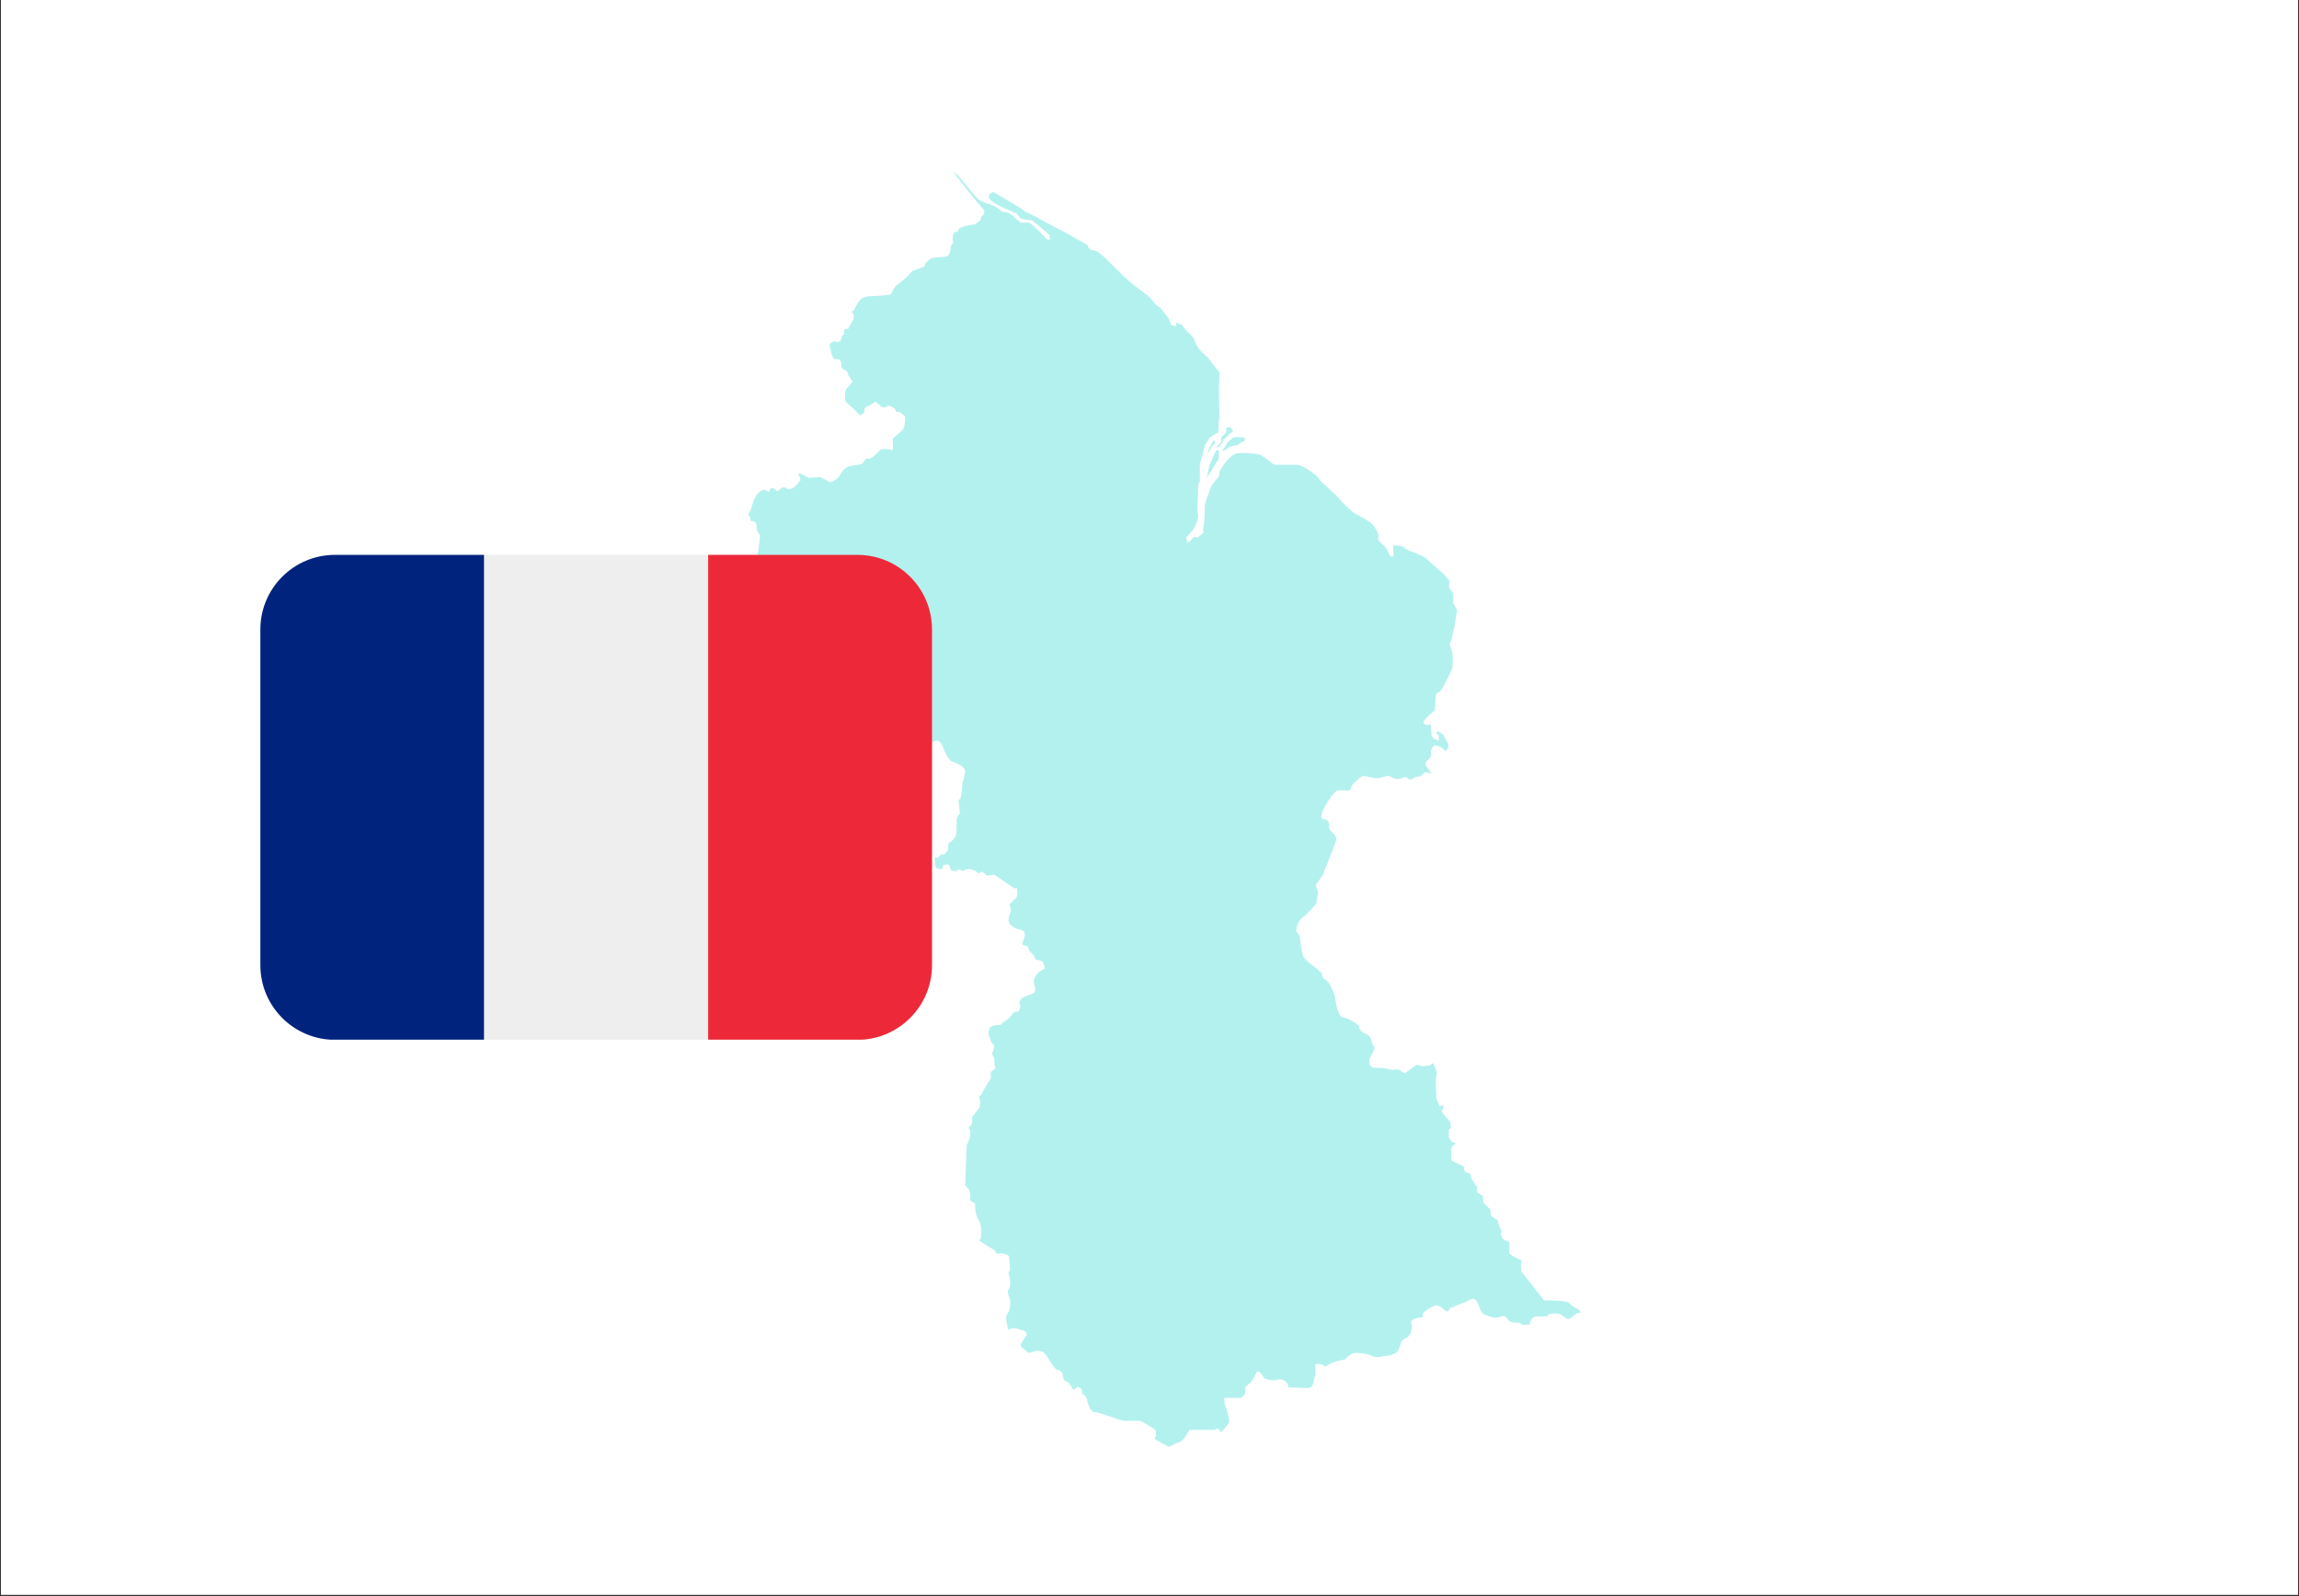
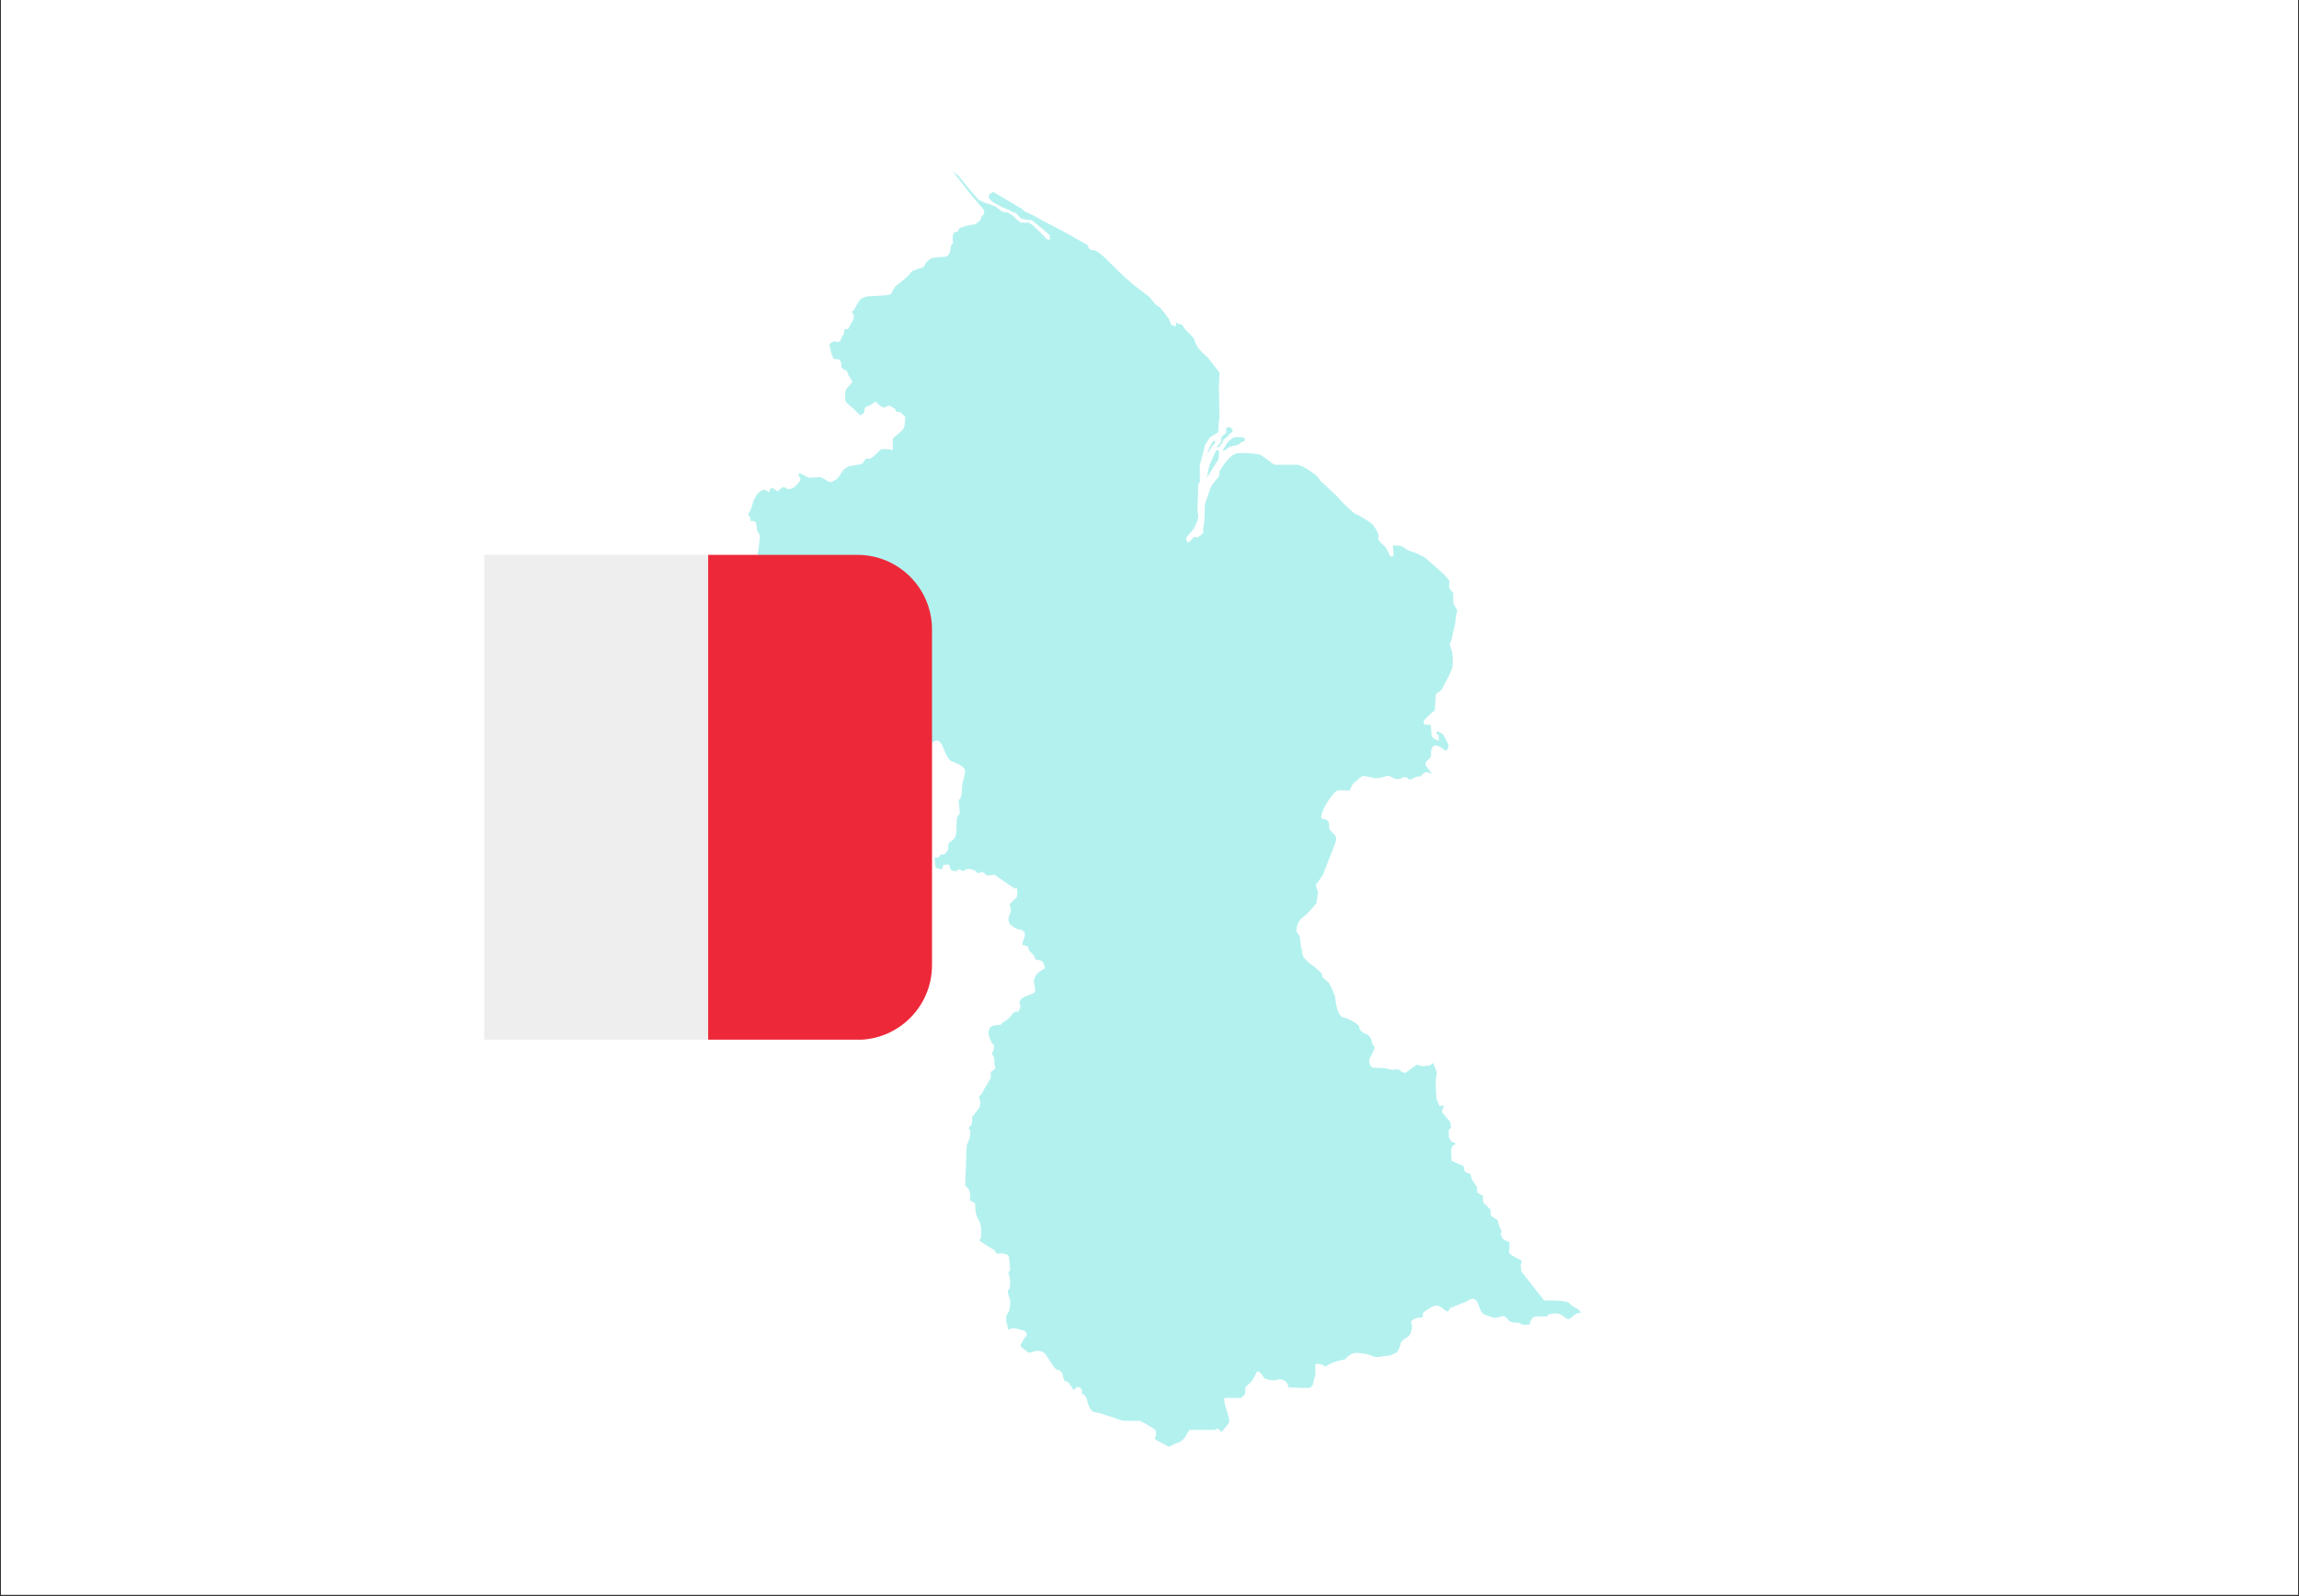
<svg xmlns="http://www.w3.org/2000/svg" width="1080" zoomAndPan="magnify" viewBox="0 0 810 562.5" height="750" preserveAspectRatio="xMidYMid meet" version="1.0">
  <rect x="0" y="0" width="810" height="562.5" fill="#333333" stroke="none" />
  <defs>
    <filter x="0%" y="0%" width="100%" height="100%" id="df4ab23542">
      <feColorMatrix values="0 0 0 0 1 0 0 0 0 1 0 0 0 0 1 0 0 0 1 0" color-interpolation-filters="sRGB" />
    </filter>
    <clipPath id="193d663bd2">
      <path d="M 0.359 0 L 809.641 0 L 809.641 562 L 0.359 562 Z M 0.359 0 " clip-rule="nonzero" />
    </clipPath>
    <mask id="b84d22ebb2">
      <g filter="url(#df4ab23542)">
        <rect x="-81" width="972" fill="#000000" y="-56.25" height="675" fill-opacity="0.3" />
      </g>
    </mask>
    <clipPath id="434c856721">
      <path d="M 0.617 0.32 L 305 0.32 L 305 449.922 L 0.617 449.922 Z M 0.617 0.32 " clip-rule="nonzero" />
    </clipPath>
    <clipPath id="3384ed3963">
      <rect x="0" width="306" y="0" height="451" />
    </clipPath>
    <clipPath id="e1d42d4ddb">
      <path d="M 249 195.547 L 328.461 195.547 L 328.461 366.395 L 249 366.395 Z M 249 195.547 " clip-rule="nonzero" />
    </clipPath>
    <clipPath id="449eae3956">
-       <path d="M 91.668 195.547 L 171 195.547 L 171 366.395 L 91.668 366.395 Z M 91.668 195.547 " clip-rule="nonzero" />
-     </clipPath>
+       </clipPath>
    <clipPath id="3fcc701fda">
      <path d="M 170 195.547 L 250 195.547 L 250 366.395 L 170 366.395 Z M 170 195.547 " clip-rule="nonzero" />
    </clipPath>
  </defs>
  <g clip-path="url(#193d663bd2)">
    <path fill="#ffffff" d="M 0.359 0 L 809.641 0 L 809.641 562 L 0.359 562 Z M 0.359 0 " fill-opacity="1" fill-rule="nonzero" />
    <path fill="#ffffff" d="M 0.359 0 L 809.641 0 L 809.641 562 L 0.359 562 Z M 0.359 0 " fill-opacity="1" fill-rule="nonzero" />
  </g>
  <g mask="url(#b84d22ebb2)">
    <g transform="matrix(1, 0, 0, 1, 252, 60)">
      <g clip-path="url(#3384ed3963)">
        <g clip-path="url(#434c856721)">
          <path fill="#00cfc8" d="M 162.359 448.656 C 162.359 448.656 164.414 448.18 165.328 446.711 C 166.246 445.207 167.09 443.922 167.09 443.922 L 175.824 443.922 L 177.219 443.445 L 178.32 444.73 C 178.32 444.73 181 441.758 181.109 441.098 C 181.219 440.438 180.266 437.023 179.824 435.812 C 179.348 434.602 179.312 432.656 179.312 432.656 L 185.145 432.656 C 185.145 432.656 186.469 431.887 186.688 431.008 C 186.906 430.125 186.688 428.914 186.688 428.914 C 186.688 428.914 187.566 428.145 188.449 427.375 C 189.328 426.602 190.539 424.07 190.539 424.07 C 190.539 424.07 190.871 422.418 192.301 424.07 C 193.734 425.723 192.633 425.723 195.273 426.273 C 197.918 426.824 198.355 425.941 198.906 426.051 C 199.457 426.16 201.219 426.273 201.879 428.363 C 202.539 430.457 201.879 428.914 201.879 428.914 C 201.879 428.914 208.703 429.246 209.254 429.133 C 209.805 429.023 210.688 428.363 210.797 427.043 C 210.906 425.723 211.457 424.949 211.457 424.512 C 211.457 424.07 211.457 421.867 211.457 421.867 C 211.457 421.867 210.906 420.656 212.336 420.656 C 213.77 420.656 215.09 421.648 215.09 421.648 C 215.09 421.648 216.082 420.656 218.172 419.996 C 220.266 419.336 221.805 419.117 221.805 419.117 C 221.805 419.117 223.676 416.805 225.66 416.805 C 227.641 416.805 230.062 417.137 231.492 417.906 C 232.926 418.676 235.676 417.906 235.676 417.906 L 237.879 417.684 C 237.879 417.684 238.871 417.137 239.75 416.805 C 240.629 416.473 241.18 414.711 241.512 413.5 C 241.84 412.289 242.723 411.961 243.934 411.191 C 245.145 410.418 245.254 408.988 245.473 407.777 C 245.695 406.566 244.262 405.797 246.137 404.914 C 248.008 404.035 248.887 404.586 249.328 403.926 C 249.77 403.262 248.336 403.375 250.32 401.941 C 252.301 400.512 253.953 399.52 255.492 400.512 C 257.035 401.504 257.254 402.164 257.914 402.164 C 258.574 402.164 258.465 401.391 259.016 401.062 C 259.566 400.73 258.465 400.512 259.566 400.73 C 260.668 400.953 258.906 400.914 261.105 400.109 C 263.309 399.301 265.07 398.531 265.07 398.531 C 265.07 398.531 267.602 396.109 268.812 399.629 C 270.023 403.152 270.465 403.043 271.344 403.375 C 272.227 403.703 274.207 404.586 275.309 404.363 C 276.41 404.145 276.961 403.926 277.398 403.812 C 277.84 403.703 278.609 404.035 279.492 405.246 C 280.371 406.457 283.125 406.125 283.125 406.125 C 283.125 406.125 284.227 406.895 284.668 406.895 C 285.105 406.895 286.977 406.785 286.977 406.785 C 286.977 406.785 287.199 403.926 289.512 403.926 C 291.82 403.926 293.363 403.926 293.363 403.926 C 293.363 403.926 292.484 403.262 295.016 402.934 C 297.547 402.602 298.426 403.594 299.199 404.145 C 299.969 404.695 300.188 405.137 301.07 404.695 C 301.949 404.254 303.383 402.492 304.48 402.715 C 305.582 402.934 304.043 401.391 304.043 401.391 C 304.043 401.391 301.84 400.512 300.961 399.301 C 300.078 398.09 292.043 398.309 292.043 398.309 L 284.004 388.07 L 283.785 385.758 L 284.227 384.328 C 284.227 384.328 279.711 382.125 279.711 381.574 C 279.711 381.027 279.824 380.035 279.824 380.035 L 279.824 377.723 C 279.824 377.723 277.621 377.062 277.289 376.293 C 276.961 375.52 276.52 374.531 276.961 374.309 C 277.398 374.09 276.188 372.109 276.188 372.109 L 275.641 370.016 L 273.328 368.477 L 273.105 366.273 L 270.574 363.742 L 270.465 361.43 L 268.484 360.328 L 268.375 358.348 L 266.5 355.484 L 266.062 353.723 L 264.078 352.953 L 263.641 350.973 L 259.457 349.102 L 259.234 345.137 C 259.234 345.137 259.785 343.484 260.227 343.484 C 260.668 343.484 260.887 342.934 260.887 342.934 L 259.457 342.383 C 259.457 342.383 258.465 341.062 258.465 340.734 C 258.465 340.402 258.465 338.199 258.465 338.199 L 259.234 337.539 L 259.016 335.449 L 255.934 331.816 C 255.934 331.816 256.484 330.273 256.703 329.836 C 256.922 329.395 255.164 329.836 255.164 329.836 L 254.062 327.082 L 253.953 323.891 C 253.953 323.891 253.84 322.566 253.84 322.238 C 253.84 321.906 253.953 320.367 253.953 320.367 L 254.062 318.934 L 254.281 318.055 L 252.961 314.641 L 251.641 315.523 L 248.996 315.742 L 247.234 315.191 L 243.051 318.164 C 243.051 318.164 241.512 317.723 241.293 317.176 C 241.07 316.625 238.539 317.062 238.539 317.062 L 235.566 316.402 L 231.602 316.293 C 231.602 316.293 229.512 314.973 230.832 312.551 C 232.152 310.129 232.594 309.027 231.934 308.477 C 231.273 307.926 231.273 306.605 231.273 306.605 C 231.273 306.605 230.723 304.844 229.293 304.402 C 227.859 303.965 226.871 302.754 226.871 301.871 C 226.871 300.992 223.016 299.008 222.246 298.789 C 221.477 298.57 220.375 298.789 219.492 296.586 C 218.613 294.387 218.395 291.191 218.395 291.191 C 218.395 291.191 216.742 286.68 215.75 285.91 C 214.762 285.137 213.988 284.477 213.988 284.477 L 213.66 283.047 C 213.66 283.047 212.008 281.285 210.355 280.184 C 208.703 279.082 207.164 277.211 207.164 277.211 C 207.164 277.211 206.172 273.027 206.172 272.258 C 206.172 271.488 206.062 270.387 205.844 269.836 C 205.621 269.285 204.742 268.293 204.742 268.293 C 204.742 268.293 204.633 265.102 206.832 263.449 C 209.035 261.801 211.789 258.387 211.789 258.387 C 211.789 258.387 212.559 254.422 212.336 254.094 C 212.117 253.762 211.566 251.891 211.566 251.891 L 214.098 248.367 L 218.395 237.25 C 218.395 237.25 219.055 235.816 218.613 234.828 C 218.172 233.836 216.301 232.734 216.301 231.746 C 216.301 230.754 216.41 228.992 214.871 228.773 C 213.328 228.551 213.219 228.332 213.879 226.242 C 214.539 224.148 217.844 218.977 219.164 218.645 C 220.484 218.312 222.574 218.645 223.238 218.645 C 223.898 218.645 223.898 216.773 225.219 215.781 C 226.539 214.793 227.531 213.469 228.41 213.469 C 229.293 213.469 231.383 214.129 232.484 214.242 C 233.586 214.352 235.348 213.91 236.559 213.469 C 237.77 213.031 238.648 214.57 240.301 214.57 C 241.953 214.57 242.391 213.582 243.383 213.91 C 244.375 214.242 244.152 215.344 246.023 214.242 C 247.898 213.141 248.008 214.094 248.668 213.398 C 249.328 212.699 250.32 212.039 250.32 212.039 L 252.52 212.699 L 250.539 210.059 C 250.539 210.059 249.77 209.066 250.648 208.297 C 251.531 207.527 252.41 206.754 252.191 205.652 C 251.969 204.555 252.742 202.793 253.512 202.68 C 254.281 202.57 256.152 203.453 256.922 204.332 C 257.695 205.215 258.355 203.195 258.355 202.68 C 258.355 202.168 256.375 198.719 256.375 198.719 L 254.5 197.727 L 253.953 198.277 L 254.941 199.27 L 254.941 201.031 L 253.402 200.48 L 252.41 199.488 L 252.191 196.188 L 251.969 195.414 L 250.43 195.414 C 250.43 195.414 248.996 195.305 249.77 193.984 C 250.539 192.664 253.512 190.352 253.512 190.352 L 253.84 185.398 L 254.062 184.406 C 254.062 184.406 255.164 183.855 255.602 183.418 C 256.043 182.977 259.234 177.031 259.676 175.27 C 260.117 173.508 259.676 169.984 259.676 169.984 L 258.797 167.234 C 258.797 167.234 258.797 166.461 259.125 166.133 C 259.457 165.801 259.676 164.152 259.676 164.152 L 260.668 159.855 L 260.996 157.105 L 261.438 155.012 C 261.438 155.012 261.105 154.574 260.668 153.801 C 260.227 153.031 260.008 152.371 260.008 152.371 L 260.008 149.066 C 260.008 149.066 258.684 147.418 258.574 146.977 C 258.465 146.535 258.684 144.664 258.684 144.664 L 256.703 142.352 L 249.988 136.406 L 247.016 134.977 L 243.934 133.875 L 241.84 132.445 C 241.84 132.445 238.648 131.895 238.758 132.445 C 238.871 132.996 238.98 135.969 238.98 135.969 L 237.879 136.188 C 237.879 136.188 236.559 133.324 236.008 132.664 C 235.457 132.004 233.219 130.684 233.621 129.363 C 234.023 128.043 232.266 125.73 231.715 124.957 C 231.164 124.188 226.98 121.656 225.77 121.215 C 224.559 120.777 219.383 115.492 219.055 114.941 C 218.723 114.391 213.477 109.73 213.477 109.73 L 211.824 107.637 C 211.824 107.637 207.09 103.785 204.887 103.785 C 202.688 103.785 196.961 103.785 196.961 103.785 C 196.961 103.785 193.219 101.031 192.449 100.484 C 191.68 99.934 186.578 99.457 184.191 99.711 C 180.852 100.078 177.695 106.098 177.695 106.098 L 177.477 107.969 C 177.477 107.969 175.055 110.5 174.504 111.934 C 173.953 113.363 172.523 117.766 172.523 117.766 L 172.301 123.93 L 171.863 126.684 L 171.973 127.785 L 171.203 128.445 L 169.992 129.438 L 168.668 129.215 L 167.348 130.648 L 166.355 131.309 L 165.879 129.547 L 168.414 126.574 L 169.293 124.922 L 169.953 123.383 C 169.953 123.383 170.176 122.172 170.176 121.73 C 170.176 121.289 169.844 119.969 169.844 119.527 C 169.844 119.086 170.062 115.453 170.062 115.453 L 170.176 110.609 L 170.723 109.949 L 170.723 104.004 L 172.598 96.738 L 174.355 94.098 L 177.219 92.336 L 177.441 88.152 L 177.66 87.492 L 177.551 81.766 L 177.441 76.922 L 177.66 71.309 L 173.477 65.914 L 171.605 64.262 L 170.395 62.941 L 169.293 61.18 C 169.293 61.18 168.742 59.418 168.414 58.98 C 168.082 58.539 165.879 56.445 165.879 56.445 L 164.23 54.246 L 163.348 54.246 L 162.359 53.586 L 162.359 55.016 L 160.707 54.574 L 159.824 52.375 L 158.613 50.723 L 156.633 48.301 C 156.633 48.301 155.422 47.641 155.09 47.199 C 154.762 46.758 153 44.668 153 44.668 L 147.496 40.484 L 144.305 37.73 L 137.699 31.238 C 137.699 31.238 134.613 28.043 133.074 28.152 C 131.531 28.266 131.203 26.395 131.203 26.395 L 123.055 21.77 L 116.891 18.578 L 112.488 16.156 L 110.727 15.273 L 109.184 14.613 L 107.863 13.512 L 98.066 7.68 C 98.066 7.68 94.875 8.559 97.184 10.648 C 97.883 11.273 98.727 11.824 99.57 12.266 C 101.551 13.328 103.605 13.953 104.012 14.281 C 104.562 14.723 106.102 15.164 106.102 15.164 C 106.102 15.164 107.422 16.926 107.863 17.035 C 108.305 17.145 110.066 17.586 110.395 17.586 C 110.727 17.586 111.496 17.586 111.496 17.586 C 111.496 17.586 118.211 22.871 117.883 23.09 C 117.551 23.309 118.102 24.41 118.102 24.41 C 118.102 24.41 116.672 24.52 116.562 24.082 C 116.449 23.641 111.828 19.348 111.828 19.348 L 110.504 18.465 L 107.535 18.465 L 104.891 16.043 L 103.238 14.945 C 103.238 14.945 101.809 14.723 101.477 14.723 C 101.148 14.723 98.836 12.852 98.836 12.852 C 98.836 12.852 96.414 11.75 95.863 11.75 C 95.312 11.75 92.672 10.32 92.672 10.32 L 89.809 7.016 L 85.734 2.027 L 83.645 0.375 L 90.469 9.07 L 94.875 14.246 L 94.434 15.789 C 94.434 15.789 93.883 16.117 93.773 16.449 C 93.66 16.777 93.332 17.77 93.332 17.77 L 92.781 18.098 C 92.781 18.098 91.68 19.199 90.691 19.199 C 89.699 19.199 87.496 19.859 87.496 19.859 L 86.066 20.41 L 85.297 21.734 C 85.297 21.734 83.645 21.184 83.645 23.934 C 83.645 26.688 84.414 24.594 83.645 25.695 C 82.875 26.797 82.984 27.238 82.875 27.898 C 82.762 28.559 82.543 29.547 81.992 30.098 C 81.441 30.648 78.25 30.648 78.25 30.648 L 76.27 30.98 C 76.27 30.98 74.398 32.082 74.066 32.852 C 73.734 33.621 73.516 34.062 73.516 34.062 L 69.441 35.492 C 69.441 35.492 68.121 36.926 67.902 37.254 C 67.68 37.586 63.387 40.996 63.387 40.996 C 63.387 40.996 62.285 42.648 62.176 43.309 C 62.066 43.969 59.754 44.082 59.754 44.082 L 56.781 44.301 L 53.922 44.41 C 53.922 44.41 51.828 44.742 51.059 45.621 C 50.285 46.504 49.074 48.812 48.965 49.145 C 48.855 49.477 48.086 49.805 48.086 49.805 L 48.855 51.125 L 48.637 52.668 L 48.086 53.547 L 46.875 55.859 L 45.441 56.082 L 45.441 57.402 C 45.441 57.402 44.453 58.613 44.23 59.824 C 44.012 61.035 41.809 60.262 41.809 60.262 C 41.809 60.262 40.16 60.926 40.27 61.586 C 40.379 62.246 41.148 66.098 41.809 66.43 C 42.473 66.758 43.793 66.43 44.012 66.98 C 44.23 67.531 44.453 67.969 44.453 68.52 C 44.453 69.07 44.453 69.512 44.453 69.512 C 44.453 69.512 45.332 70.391 45.992 70.5 C 46.652 70.613 46.766 72.262 47.094 72.484 C 47.426 72.703 47.754 73.695 47.754 73.695 C 47.754 73.695 48.637 74.133 48.086 74.906 C 47.535 75.676 45.883 77.105 45.883 77.879 C 45.883 78.648 45.223 81.18 46.434 82.062 C 47.645 82.941 51.059 86.355 51.059 86.355 C 51.059 86.355 52.488 85.805 52.488 85.035 C 52.488 84.262 52.93 83.492 52.93 83.492 L 54.25 82.941 L 55.242 82.391 L 56.453 81.512 C 56.453 81.512 58.984 84.043 59.645 83.602 C 60.305 83.16 61.406 82.941 61.406 82.941 L 63.277 84.043 L 63.828 85.145 L 65.039 85.145 L 66.91 86.797 L 66.91 87.895 L 66.691 89.879 C 66.691 89.879 66.469 90.758 66.359 91.09 C 66.25 91.418 62.508 94.609 62.508 94.609 L 62.617 98.574 L 61.188 98.355 C 61.188 98.355 58.984 98.133 58.434 98.355 C 57.883 98.574 55.461 101.656 54.25 101.656 C 53.039 101.656 53.039 101.656 53.039 101.656 C 53.039 101.656 51.938 103.418 51.609 103.527 C 51.277 103.637 49.188 103.969 47.754 104.188 C 46.324 104.41 45.332 105.398 44.895 105.949 C 44.453 106.5 43.684 108.262 42.582 108.922 C 41.48 109.582 40.93 110.355 39.719 109.582 C 38.508 108.812 37.078 108.152 37.078 108.152 L 32.895 108.371 L 29.699 106.723 L 29.262 107.27 L 29.922 108.48 L 30.031 109.363 L 29.262 110.133 C 28.711 111.016 27.828 111.676 27.828 111.676 C 27.828 111.676 26.176 112.777 25.297 112.227 C 24.418 111.676 24.195 111.453 23.316 112.004 C 22.434 112.555 22.215 113.438 21.445 112.887 C 20.672 112.336 20.012 111.566 19.574 112.117 C 19.133 112.664 19.023 113.438 19.023 113.438 C 19.023 113.438 17.48 112.555 17.039 112.555 C 16.602 112.555 15.059 113.766 14.727 114.207 C 14.398 114.648 13.516 116.41 13.516 116.41 C 13.516 116.41 12.637 119.383 12.418 119.82 C 12.195 120.262 12.086 120.371 11.758 120.922 C 11.426 121.473 12.195 122.133 12.195 122.133 L 12.527 123.676 C 12.527 123.676 14.066 123.234 14.398 124.555 C 14.727 125.875 14.727 127.086 14.727 127.086 C 14.727 127.086 15.938 128.41 15.719 129.508 C 15.5 130.609 15.391 133.805 14.949 134.793 C 14.508 135.785 17.922 139.086 17.922 139.086 L 18.031 140.52 L 17.48 144.371 L 16.82 145.141 C 16.82 145.141 15.391 144.703 14.84 144.922 C 14.289 145.141 13.738 147.785 13.738 147.785 C 13.738 147.785 13.406 148.664 12.305 148.773 C 11.207 148.887 9.664 149.105 8.895 149.875 C 8.125 150.645 4.602 157.141 3.609 157.914 C 2.617 158.684 1.738 159.125 1.738 159.125 C 1.738 159.125 0.418 158.574 0.855 159.672 C 1.297 160.773 41.039 203.82 41.039 203.82 C 41.039 203.82 45.004 202.719 45.883 203.27 C 46.766 203.82 49.074 202.719 49.188 203.047 C 49.297 203.379 51.168 204.922 51.719 204.809 C 52.27 204.699 55.68 203.82 55.68 203.82 C 55.68 203.82 57.883 204.809 58.434 205.25 C 58.984 205.691 60.746 203.488 60.746 203.488 C 60.746 203.488 62.508 203.598 63.719 203.93 C 64.93 204.258 66.141 204.258 66.582 203.711 C 67.02 203.16 68.012 202.609 68.012 202.609 L 68.781 202.168 C 68.781 202.168 72.855 196.992 74.836 200.297 C 76.82 203.598 74.836 201.836 75.719 201.836 C 76.598 201.836 77.258 200.957 78.141 200.957 C 79.02 200.957 79.902 202.277 80.453 203.82 C 81 205.359 82.324 208.004 83.312 208.332 C 84.305 208.664 88.379 210.094 88.047 212.074 C 87.719 214.059 87.059 216.148 87.059 216.148 C 87.059 216.148 86.945 219.344 86.727 220.004 C 86.508 220.664 86.395 221.543 86.395 221.543 L 85.734 221.875 L 86.176 226.828 L 85.516 227.379 L 85.074 228.699 C 85.074 228.699 84.965 232.332 84.965 232.773 C 84.965 233.215 84.746 234.535 84.746 234.535 L 83.973 235.855 L 82.211 237.176 L 81.992 239.598 C 81.992 239.598 80.781 241.469 80.121 241.141 C 79.461 240.809 78.578 242.242 78.578 242.242 L 77.258 242.129 L 77.59 245.652 C 77.59 245.652 79.242 246.535 79.68 246.312 C 80.121 246.094 80.34 244.883 80.34 244.883 C 80.34 244.883 82.434 244.332 82.543 245.102 C 82.652 245.875 82.984 246.645 83.312 246.754 C 83.645 246.863 84.965 247.086 84.965 247.086 C 84.965 247.086 85.625 246.094 86.066 246.422 C 86.508 246.754 87.387 246.973 87.387 246.973 L 88.27 246.422 C 88.27 246.422 89.809 245.652 92.23 247.305 L 92.449 247.855 C 92.449 247.855 93.551 247.305 93.992 247.305 C 94.434 247.305 95.094 247.855 95.312 248.297 C 95.535 248.734 97.297 248.406 97.297 248.406 L 98.395 248.297 L 105.551 253.211 C 105.551 253.211 106.211 252.625 106.324 253.211 C 106.434 253.801 106.434 255.23 106.434 255.23 L 106.102 256.441 L 105.113 257.211 L 103.68 258.754 L 104.23 260.734 L 103.789 262.277 C 103.789 262.277 102.469 264.477 104.23 266.02 C 105.992 267.562 107.203 267.562 107.203 267.562 C 107.203 267.562 109.734 267.891 108.965 270.203 C 108.195 272.516 107.863 272.957 108.746 273.176 C 109.625 273.395 110.285 273.504 110.285 273.836 C 110.285 274.168 110.504 274.828 110.727 275.156 C 110.945 275.488 112.266 276.477 112.379 276.918 C 112.488 277.359 112.926 278.238 112.926 278.238 C 112.926 278.238 115.238 278.238 115.68 279.449 C 116.121 280.66 116.121 281.32 116.121 281.32 C 116.121 281.32 114.359 282.203 113.699 282.863 C 113.039 283.523 112.379 284.734 112.266 285.395 C 112.156 286.055 112.707 288.367 112.707 288.367 C 112.707 288.367 112.926 289.688 112.156 290.02 C 111.387 290.348 108.746 291.34 108.195 291.672 C 107.645 292 107.203 293.102 107.203 293.102 L 107.535 294.863 L 106.871 296.625 C 106.871 296.625 105.441 296.074 104.449 297.613 C 103.461 299.156 102.141 299.816 101.59 300.148 C 101.039 300.477 100.707 301.137 100.707 301.137 C 100.707 301.137 97.406 301.137 96.746 302.238 C 96.086 303.34 96.305 304.551 96.305 304.551 C 96.305 304.551 97.074 307.523 97.844 307.965 C 98.617 308.402 98.066 309.945 98.066 309.945 L 97.516 311.375 L 98.285 312.809 L 98.395 315.34 L 98.727 316.441 L 97.957 317.211 L 97.074 317.762 L 97.074 319.965 L 94.434 324.367 L 93.883 325.578 L 92.891 326.457 L 93.441 328.328 L 93.113 330.312 L 90.469 333.723 C 90.469 333.723 90.801 336.258 89.809 336.918 C 88.816 337.578 89.699 338.129 89.699 338.129 C 89.699 338.129 90.578 339.668 88.598 343.633 L 88.047 357.945 C 88.047 357.945 90.469 358.934 89.699 363.008 L 91.57 364.109 C 91.57 364.109 91.352 367.742 92.781 369.945 C 94.211 372.145 93.551 375.449 93.664 375.887 C 93.773 376.328 93 377.098 93 377.098 L 93.773 377.758 L 96.965 379.742 L 98.285 380.512 L 99.168 381.832 L 101.039 381.723 C 101.039 381.723 103.02 381.941 103.352 382.605 C 103.68 383.266 103.902 387.668 103.902 387.668 L 103.238 388.438 C 103.238 388.438 103.902 390.418 103.902 391.742 C 103.902 393.062 103.789 394.273 103.352 394.492 C 102.91 394.715 103.02 395.926 103.68 397.465 C 104.34 399.008 103.57 401.98 103.57 401.98 L 102.578 403.629 L 102.469 405.281 C 102.469 405.281 103.352 408.473 103.02 408.695 C 103.02 408.695 104.449 407.812 105.883 408.145 C 107.312 408.473 108.965 408.914 109.293 409.246 C 109.625 409.574 109.957 410.566 109.516 410.895 C 109.074 411.227 108.195 412.77 108.082 413.098 C 107.973 413.43 106.762 414.09 108.523 415.301 C 110.285 416.512 110.066 416.953 111.168 416.621 C 112.266 416.289 113.367 415.852 114.359 416.18 C 115.352 416.512 115.461 415.629 117.883 419.594 C 120.305 423.559 120.633 422.676 120.965 422.785 C 121.293 422.895 122.395 423.777 122.395 424.438 C 122.395 425.098 123.055 426.641 123.055 426.641 C 123.055 426.641 123.938 426.75 124.488 427.301 C 125.039 427.852 126.25 429.941 126.25 429.941 C 126.25 429.941 127.57 428.512 128.23 428.84 C 128.891 429.172 129.223 430.051 129.223 430.051 L 129.223 431.371 C 129.223 431.371 129.883 430.934 130.871 432.805 C 130.871 432.805 131.645 437.43 133.625 437.648 C 135.605 437.867 138.25 438.969 138.25 438.969 C 138.25 438.969 141.109 439.738 141.66 440.07 C 142.211 440.398 143.973 440.73 143.973 440.73 L 149.699 440.73 C 149.699 440.73 155.203 443.594 155.203 444.254 C 155.203 444.914 155.312 446.234 155.312 446.234 C 155.312 446.234 154.43 446.785 154.98 447.227 C 155.531 447.668 159.824 449.867 159.824 449.867 Z M 162.359 448.656 " fill-opacity="1" fill-rule="nonzero" />
        </g>
        <path fill="#00cfc8" d="M 173.477 99.785 C 173.477 99.785 174.945 97.398 175.164 97.105 C 175.383 96.852 176.082 96.188 176.082 96.188 L 176.082 95.383 L 175.422 95.383 C 175.422 95.383 173.625 98.207 173.477 99.785 Z M 173.477 99.785 " fill-opacity="1" fill-rule="nonzero" />
        <path fill="#00cfc8" d="M 176.484 97.582 C 176.707 97.547 177.402 97.582 177.402 97.582 C 177.402 97.582 178.723 96.078 178.836 95.859 C 178.945 95.641 178.836 94.832 179.312 94.723 C 179.789 94.609 181.367 92.738 181.367 92.738 L 182.062 92.371 L 182.395 91.711 L 182.027 91.344 L 181.918 90.867 L 181.109 90.5 L 180.449 90.723 L 179.973 90.758 L 180.082 92.445 L 179.457 93.035 L 178.723 93.582 L 178.246 94.355 L 178.246 95.711 L 177.551 96.594 Z M 176.484 97.582 " fill-opacity="1" fill-rule="nonzero" />
        <path fill="#00cfc8" d="M 173.184 108.41 L 174.062 104.117 C 174.062 104.117 175.055 101.879 175.09 101.73 C 175.129 101.582 176.082 99.602 176.082 99.602 L 176.449 98.723 L 177.441 98.723 L 177.441 101.363 L 177 102.355 L 173.184 108.41 " fill-opacity="1" fill-rule="nonzero" />
        <path fill="#00cfc8" d="M 178.797 98.723 L 180.484 95.895 L 182.172 94.43 L 183.09 94.062 L 185.586 94.062 L 186.395 94.316 L 186.723 94.977 L 186.395 95.418 L 185.184 95.969 C 185.184 95.969 184.852 96.188 184.707 96.41 C 184.559 96.629 183.605 96.996 183.457 96.996 C 183.312 96.996 182.355 97.145 182.355 97.145 L 181.035 97.621 L 180.266 98.246 L 179.457 98.723 L 178.836 98.977 L 178.836 98.723 Z M 178.797 98.723 " fill-opacity="1" fill-rule="nonzero" />
      </g>
    </g>
  </g>
  <g clip-path="url(#e1d42d4ddb)">
    <path fill="#ed2939" d="M 328.371 340.16 C 328.371 354.68 316.602 366.453 302.078 366.453 L 249.492 366.453 L 249.492 195.547 L 302.078 195.547 C 316.602 195.547 328.371 207.316 328.371 221.84 Z M 328.371 340.16 " fill-opacity="1" fill-rule="nonzero" />
  </g>
  <g clip-path="url(#449eae3956)">
    <path fill="#00247d" d="M 118.027 195.547 C 103.504 195.547 91.734 207.316 91.734 221.84 L 91.734 340.16 C 91.734 354.68 103.504 366.453 118.027 366.453 L 170.613 366.453 L 170.613 195.547 Z M 118.027 195.547 " fill-opacity="1" fill-rule="nonzero" />
  </g>
  <g clip-path="url(#3fcc701fda)">
    <path fill="#eeeeee" d="M 170.613 195.547 L 249.492 195.547 L 249.492 366.453 L 170.613 366.453 Z M 170.613 195.547 " fill-opacity="1" fill-rule="nonzero" />
  </g>
</svg>